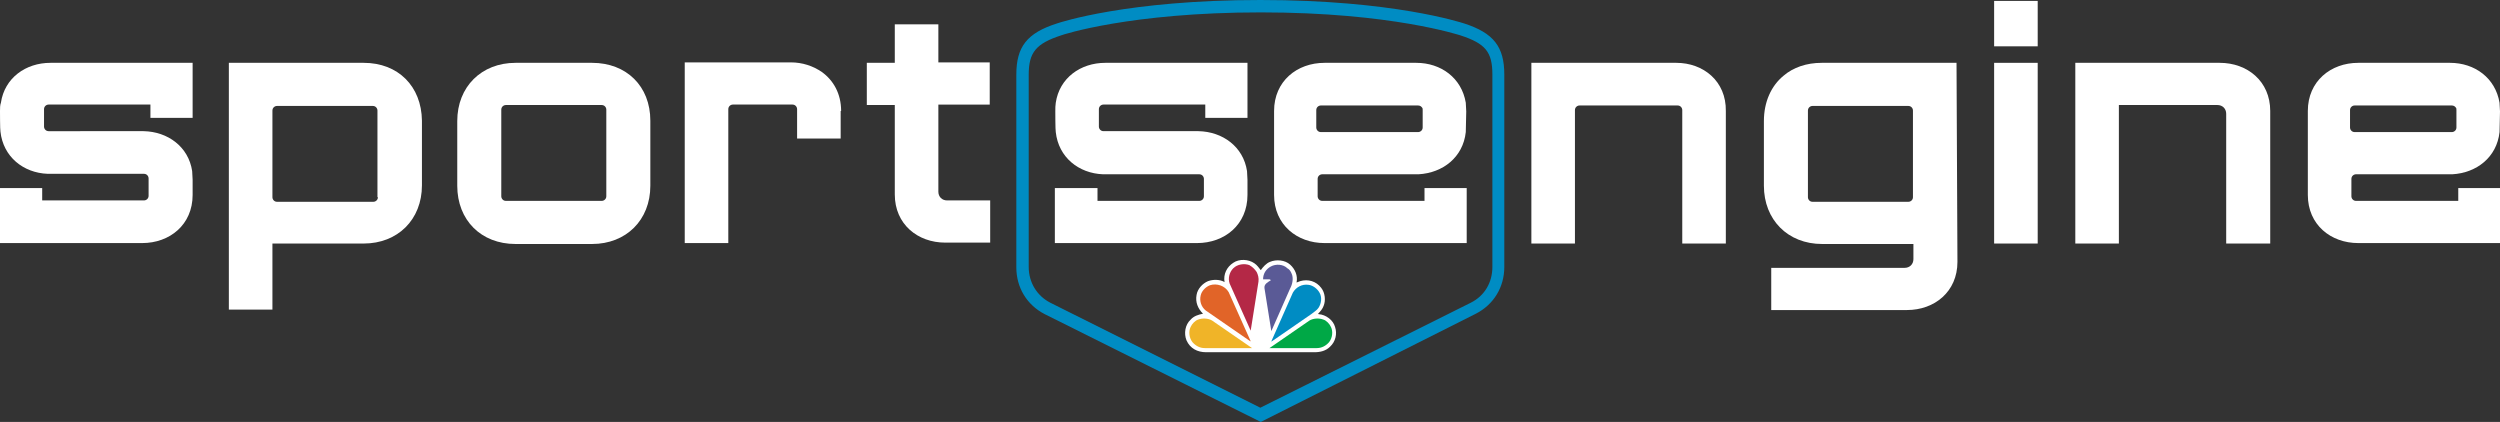
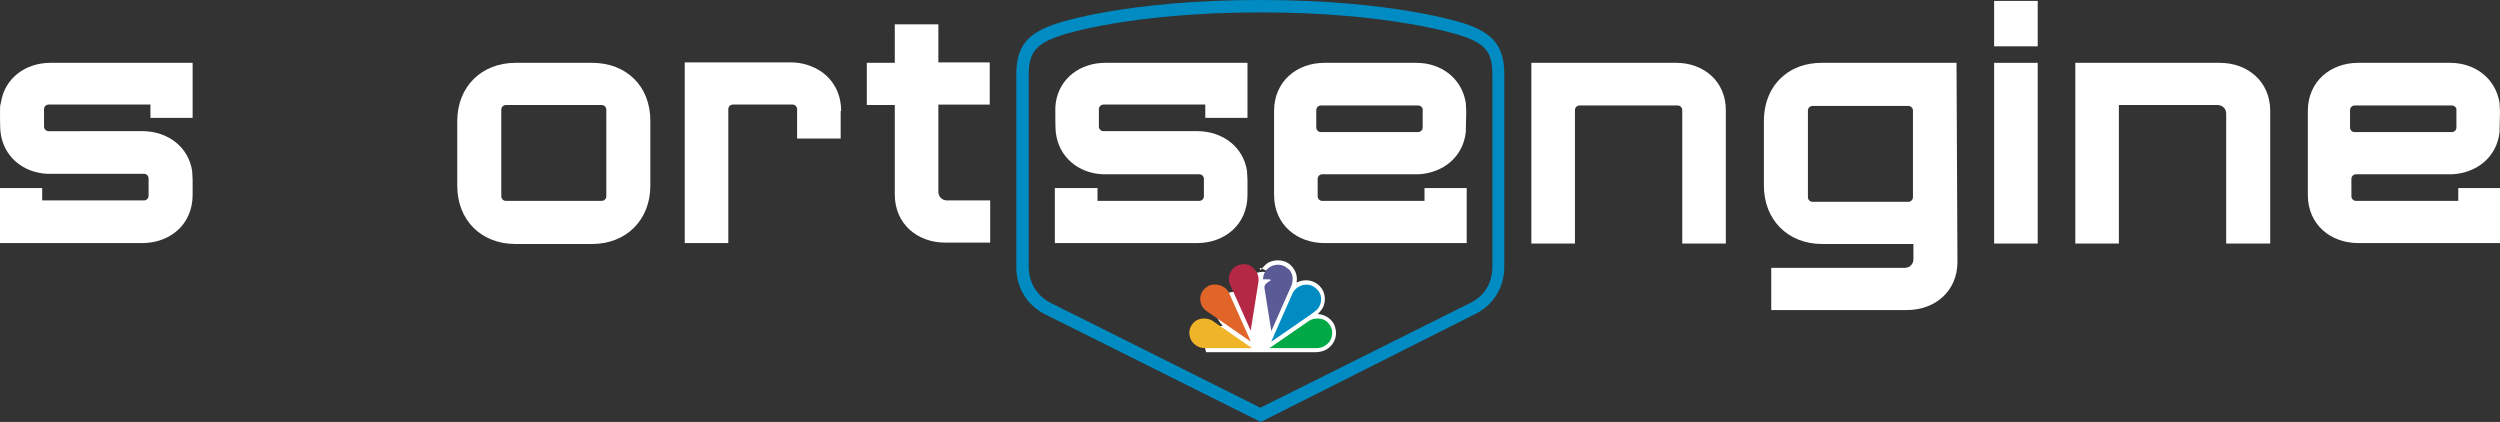
<svg xmlns="http://www.w3.org/2000/svg" viewBox="0 0 545.1 92">
  <rect x="0" y="0" width="545.1" height="92" fill="#333333" stroke="none" />
  <style type="text/css">
    .st0{fill:#FFFFFF;}
    .st1{fill:#5A5A96;}
    .st2{fill:#B42846;}
    .st3{fill:#008CC3;}
    .st4{fill:#E16428;}
    .st5{fill:#00A846;}
    .st6{fill:#F0B428;}
  </style>
  <g>
    <g>
-       <path fill="#FFFFFF" d="M274.9,58.9c0.5-0.7,1.2-1.5,2-1.8c1.4-0.6,3.3-0.4,4.4,0.6c1.1,1,1.7,2.4,1.4,3.9c0.3-0.1,0.5-0.2,0.8-0.3c1.7-0.5,3.5,0,4.6,1.5c0.8,1,1,2.7,0.5,3.9c-0.2,0.6-0.7,1.2-1.2,1.7l0.1,0.1c1.6,0.1,3.2,1.3,3.6,2.8c0.5,1.5,0.1,3.2-1.1,4.3c-0.9,0.9-2.1,1.2-3.4,1.2H263c-1.9,0-3.5-0.8-4.3-2.6c-0.6-1.5-0.3-3.4,0.9-4.5c0.7-0.8,1.7-1.1,2.7-1.3c-1.1-1.1-1.7-2.5-1.4-4.1c0.2-1.3,1.3-2.5,2.5-3c1.1-0.4,2.6-0.4,3.6,0.2l0,0c-0.3-1.7,0.5-3.3,1.9-4.2c1.3-0.9,3.3-0.8,4.6,0.1C274.1,57.8,274.5,58.4,274.9,58.9" />
+       <path fill="#FFFFFF" d="M274.9,58.9c0.5-0.7,1.2-1.5,2-1.8c1.4-0.6,3.3-0.4,4.4,0.6c1.1,1,1.7,2.4,1.4,3.9c0.3-0.1,0.5-0.2,0.8-0.3c1.7-0.5,3.5,0,4.6,1.5c0.8,1,1,2.7,0.5,3.9c-0.2,0.6-0.7,1.2-1.2,1.7l0.1,0.1c1.6,0.1,3.2,1.3,3.6,2.8c0.5,1.5,0.1,3.2-1.1,4.3c-0.9,0.9-2.1,1.2-3.4,1.2H263c-0.6-1.5-0.3-3.4,0.9-4.5c0.7-0.8,1.7-1.1,2.7-1.3c-1.1-1.1-1.7-2.5-1.4-4.1c0.2-1.3,1.3-2.5,2.5-3c1.1-0.4,2.6-0.4,3.6,0.2l0,0c-0.3-1.7,0.5-3.3,1.9-4.2c1.3-0.9,3.3-0.8,4.6,0.1C274.1,57.8,274.5,58.4,274.9,58.9" />
      <path class="st1" d="M281.6,59.6c0.5,1,0.2,2.4-0.3,3.3l-4.1,9.3l0,0l-1.5-9.4c-0.1-0.9,0.8-1.3,1.4-1.7c0-0.1-0.2-0.1-0.3-0.2l-1.4,0l0,0c0-1.2,0.6-2.2,1.7-2.8c1.1-0.6,2.7-0.5,3.6,0.4C281.1,58.7,281.4,59.1,281.6,59.6" />
      <path class="st2" d="M274,59.3c0.3,0.6,0.5,1.3,0.4,2.1l-1.7,10.7c0,0,0,0,0,0l-0.4-0.9l-4.2-9.4c-0.4-1.2,0-2.5,0.8-3.3c0.9-0.9,2.4-1.1,3.5-0.7C273.1,58.2,273.6,58.7,274,59.3" />
      <path class="st3" d="M287.7,63.8c0.6,1,0.4,2.4-0.2,3.3c-0.4,0.6-1,0.9-1.6,1.4l-8.7,6h0l0.1-0.3l4.6-10.4c0.7-1.2,2-1.9,3.4-1.7C286.2,62.2,287.2,62.9,287.7,63.8" />
      <path class="st4" d="M267.9,63.7l4.8,10.7h-0.1l-9.7-6.7c-1-0.8-1.4-2.1-1.1-3.3c0.2-0.9,1-1.8,2-2.2C265.3,61.7,267.1,62.3,267.9,63.7" />
      <path class="st5" d="M290.2,71.3c0.5,1,0.3,2.4-0.4,3.3c-0.7,0.8-1.6,1.3-2.7,1.3l-10.3,0l8.7-6c0.8-0.5,2.1-0.6,3.1-0.2C289.2,69.9,289.9,70.6,290.2,71.3" />
      <path class="st6" d="M259.6,71.3c-0.5,1-0.3,2.4,0.4,3.3c0.7,0.8,1.6,1.3,2.7,1.3l10.3,0l-8.7-6c-0.8-0.5-2.1-0.6-3.1-0.2C260.6,69.9,259.9,70.6,259.6,71.3" />
    </g>
    <path class="st3" d="M274.9,92l-47.1-23.5c-3.9-2-6.2-5.8-6.2-10.2V16.3c0-6.1,2.3-9.1,8.9-11.2c0.6-0.2,15.3-5.1,44.3-5.1c28.9,0,43.7,4.9,44.4,5.1c6.5,2.1,8.8,5.1,8.8,11.2v41.9c0,4.4-2.3,8.2-6.2,10.2L274.9,92z M274.9,2.7c-28.5,0-43.3,4.9-43.5,5c-5.5,1.8-7.1,3.7-7.1,8.6v41.9c0,3.4,1.8,6.3,4.7,7.8l45.8,22.9L320.7,66c3-1.5,4.7-4.4,4.7-7.8V16.3c0-5-1.5-6.8-7-8.6l0,0C318.3,7.7,303.5,2.7,274.9,2.7z" />
    <g>
      <g>
        <g>
          <polygon class="st0" points="503.1,41.3 503.1,41.3 503.1,24.2" />
          <polygon class="st0" points="503.1,41.3 503.1,42.5 503.1,41.3" />
          <path class="st0" d="M535.9,43.8l-22.2,0c-0.6,0-1-0.5-1-1V39c0-0.6,0.5-1,1-1l20.4,0c0.2,0,0.4,0,0.6,0l0,0c5.3-0.3,9.7-3.7,10.3-9.2c0-0.4,0.1-4.5,0.1-4.5c0-0.6-0.1-1.3-0.1-1.9c-0.9-5.4-5.4-8.7-10.8-8.7h-20c-6,0-11,4-11,10.5l0,17h0v1.3l0,0c0,6.5,5,10.5,11,10.5h31V41h-9.2V43.8z M513.4,28.8c-0.6,0-1-0.5-1-1v-3.8c0-0.6,0.5-1,1-1h21.2c0.4,0,0.7,0.2,0.9,0.5c0.1,0.1,0.1,0.3,0.1,0.5v3.8c0,0.6-0.5,1-1,1H513.4z" />
        </g>
        <g>
          <path class="st0" d="M426.6,13.7l-29.4,0c-3.3,0-6.2,1-8.3,2.8c-2.7,2.2-4.3,5.7-4.3,9.9v14.1c0,7.4,5.2,12.7,12.7,12.7h19.9v3.3c0,1.1-0.8,1.9-1.9,1.9h-29.1v9.2h29.6c6,0,11-4,11-10.5L426.6,13.7z M417.1,43c0,0.6-0.5,1-1,1h-20.9c-0.6,0-1-0.5-1-1V24.1c0-0.6,0.5-1,1-1h20.9c0.6,0,1,0.5,1,1V43z" />
        </g>
        <path class="st0" d="M444.3,0.2v9.9h-9.5V0.2H444.3z M434.8,13.7h9.5l0,39.4h-9.5L434.8,13.7z" />
        <path class="st0" d="M485.4,53.1V24.8c0-1.1-0.8-1.9-1.9-1.9H462v30.2h-9.5V13.7H484c6,0,11,4,11,10.5v28.9H485.4z" />
        <g>
          <path class="st0" d="M365,22.9L365,22.9L365,22.9C365,22.9,365,22.9,365,22.9z" />
          <path class="st0" d="M365.5,13.7h-31.6v39.4h9.5l0-29.1c0-0.6,0.5-1,1-1h21.4c0.6,0,1,0.5,1,1l0,29.1h9.5V24.2C376.4,17.7,371.4,13.7,365.5,13.7z" />
        </g>
      </g>
      <g>
-         <path class="st0" d="M79.3,13.7H49.9v53.8h9.5V53.1h19.9c7.4,0,12.7-5.2,12.7-12.7V26.3C91.9,18.8,86.8,13.7,79.3,13.7zM82.4,43c0,0.6-0.5,1-1,1H60.4c-0.6,0-1-0.5-1-1V24.1c0-0.6,0.5-1,1-1h20.9c0.6,0,1,0.5,1,1V43z" />
        <path class="st0" d="M129.1,13.7h-16.7c-7.4,0-12.7,5.2-12.7,12.7v14.1c0,7.5,5.2,12.7,12.7,12.7h16.7c7.4,0,12.7-5.2,12.7-12.7V26.3C141.8,18.8,136.6,13.7,129.1,13.7z M132.2,42.8c0,0.6-0.5,1-1,1h-20.9c-0.6,0-1-0.5-1-1V23.9c0-0.6,0.5-1,1-1h20.9c0.6,0,1,0.5,1,1V42.8z" />
        <path class="st0" d="M189,22.9v-9.2h6.1V5.3h9.5v8.3h11.2v9.2h-11.2v19c0,1.1,0.8,1.9,1.9,1.9h9.4v9.2h-9.8c-6,0-11-4-11-10.5V22.9H189z" />
        <path class="st0" d="M183.4,24.2c0-3.8-1.7-6.7-4.2-8.5c-1.9-1.3-4.2-2.1-6.8-2.1l-23.1,0v39.4h9.5l0-29.2c0-0.6,0.5-1,1-1h13c0.6,0,1,0.5,1,1v6.4h9.5V24.2z" />
        <path class="st0" d="M32.8,25.7H42v-12h-0.1H11c-5.4,0-10,3.3-10.8,8.7C0,22.9,0,23.6,0,24.2c0,0,0,4.1,0.1,4.5c0.6,5.5,5,9,10.3,9.2l0,0c0.2,0,0.4,0,0.6,0l20.4,0c0.6,0,1,0.5,1,1v3.8c0,0.6-0.5,1-1,1l-22.2,0V41H0v12h31c6,0,11-4,11-10.5l0,0v-3.3c0-0.6-0.1-1.3-0.1-1.9c-0.8-5.3-5.3-8.6-10.6-8.7H10.6c-0.6,0-1-0.5-1-1v-3.8c0-0.6,0.5-1,1-1h22.2L32.8,25.7L32.8,25.7z" />
      </g>
      <g>
        <path class="st0" d="M262.8,25.7h9.2v-12h-0.1H241c-5.4,0-10,3.3-10.8,8.7c-0.1,0.6-0.1,1.2-0.1,1.9c0,0,0,4.1,0.1,4.5c0.6,5.5,5,9,10.3,9.2l0,0c0.2,0,0.4,0,0.6,0l20.4,0c0.6,0,1,0.5,1,1v3.8c0,0.6-0.5,1-1,1l-22.2,0V41H230v12h31c6,0,11-4,11-10.5l0,0v-3.3c0-0.6-0.1-1.3-0.1-1.9c-0.8-5.3-5.3-8.6-10.6-8.7h-20.7c-0.6,0-1-0.5-1-1v-3.8c0-0.6,0.5-1,1-1h22.2L262.8,25.7L262.8,25.7z" />
        <g>
          <polygon class="st0" points="277.8,41.3 277.8,41.3 277.8,24.2" />
          <polygon class="st0" points="277.8,41.3 277.8,42.5 277.8,41.3" />
          <path class="st0" d="M310.5,43.8l-22.2,0c-0.6,0-1-0.5-1-1V39c0-0.6,0.5-1,1-1l20.4,0c0.2,0,0.4,0,0.6,0l0,0c5.3-0.3,9.7-3.7,10.3-9.2c0-0.4,0.1-4.5,0.1-4.5c0-0.6-0.1-1.3-0.1-1.9c-0.9-5.4-5.4-8.7-10.8-8.7h-20c-6,0-11,4-11,10.5l0,17h0v1.3l0,0c0,6.5,5,10.5,11,10.5h31V41h-9.2V43.8z M288,28.8c-0.6,0-1-0.5-1-1v-3.8c0-0.6,0.5-1,1-1h21.2c0.4,0,0.7,0.2,0.9,0.5c0.1,0.1,0.1,0.3,0.1,0.5v3.8c0,0.6-0.5,1-1,1H288z" />
        </g>
      </g>
    </g>
  </g>
</svg>